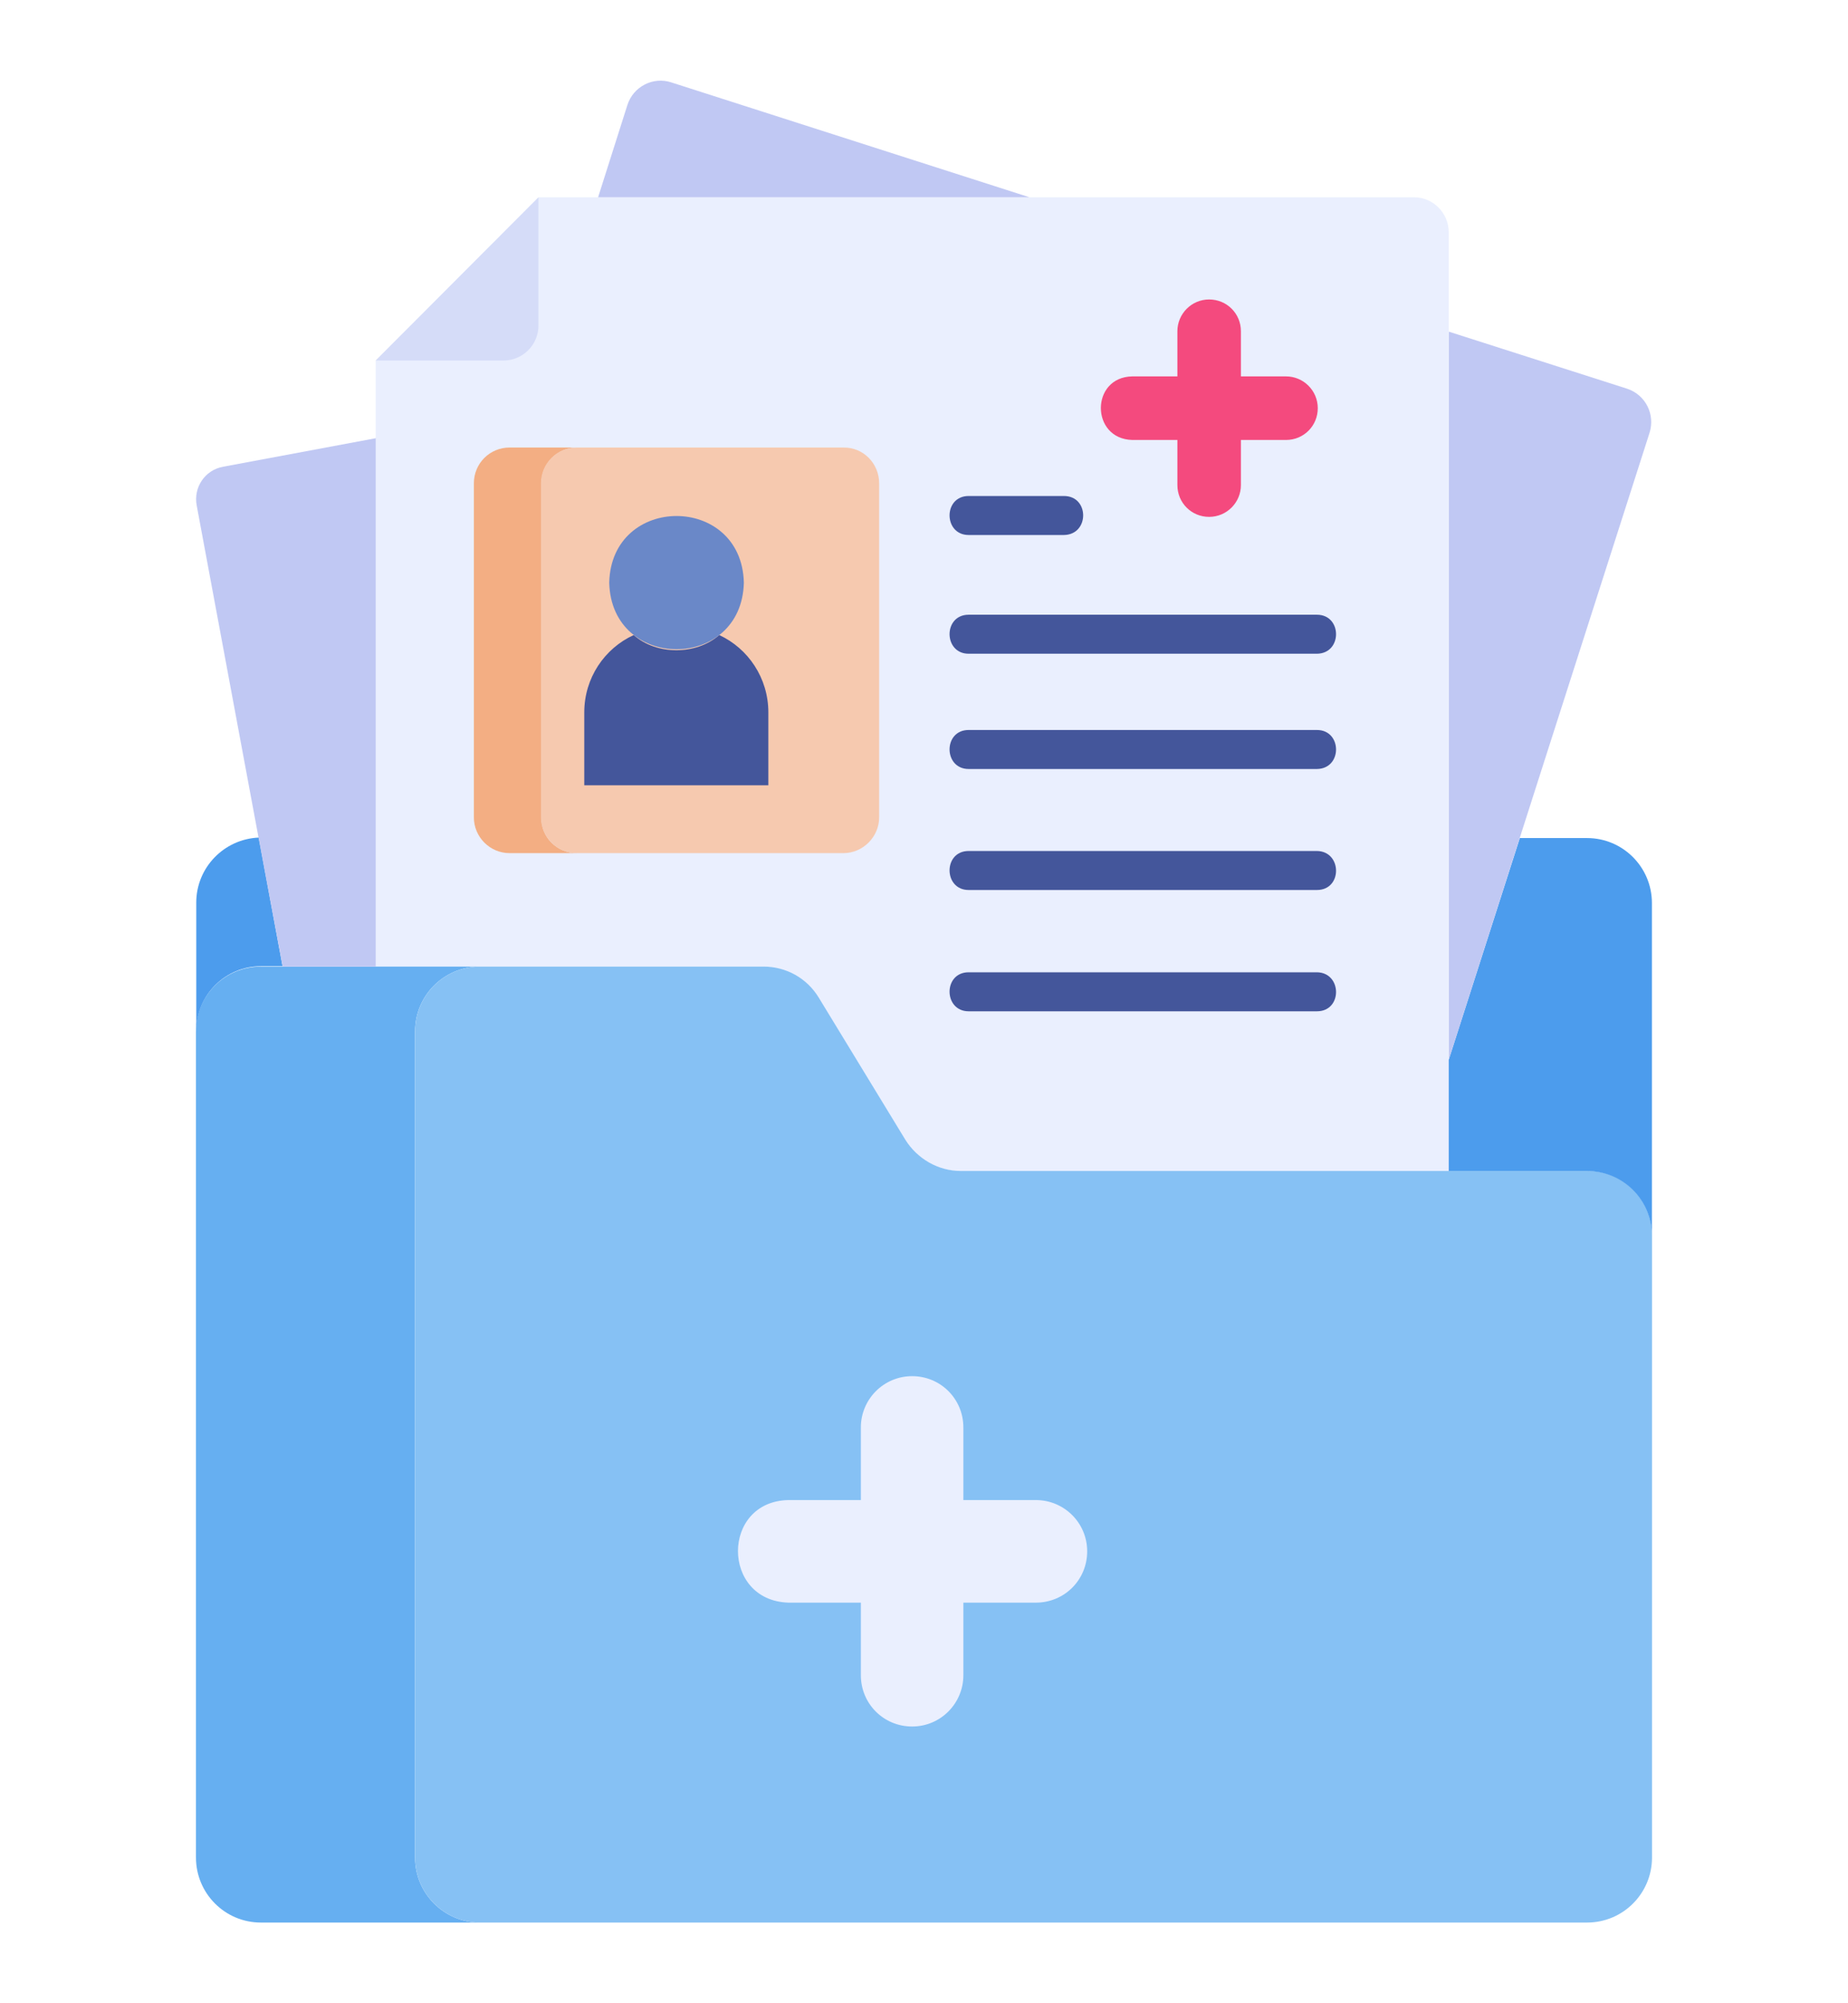
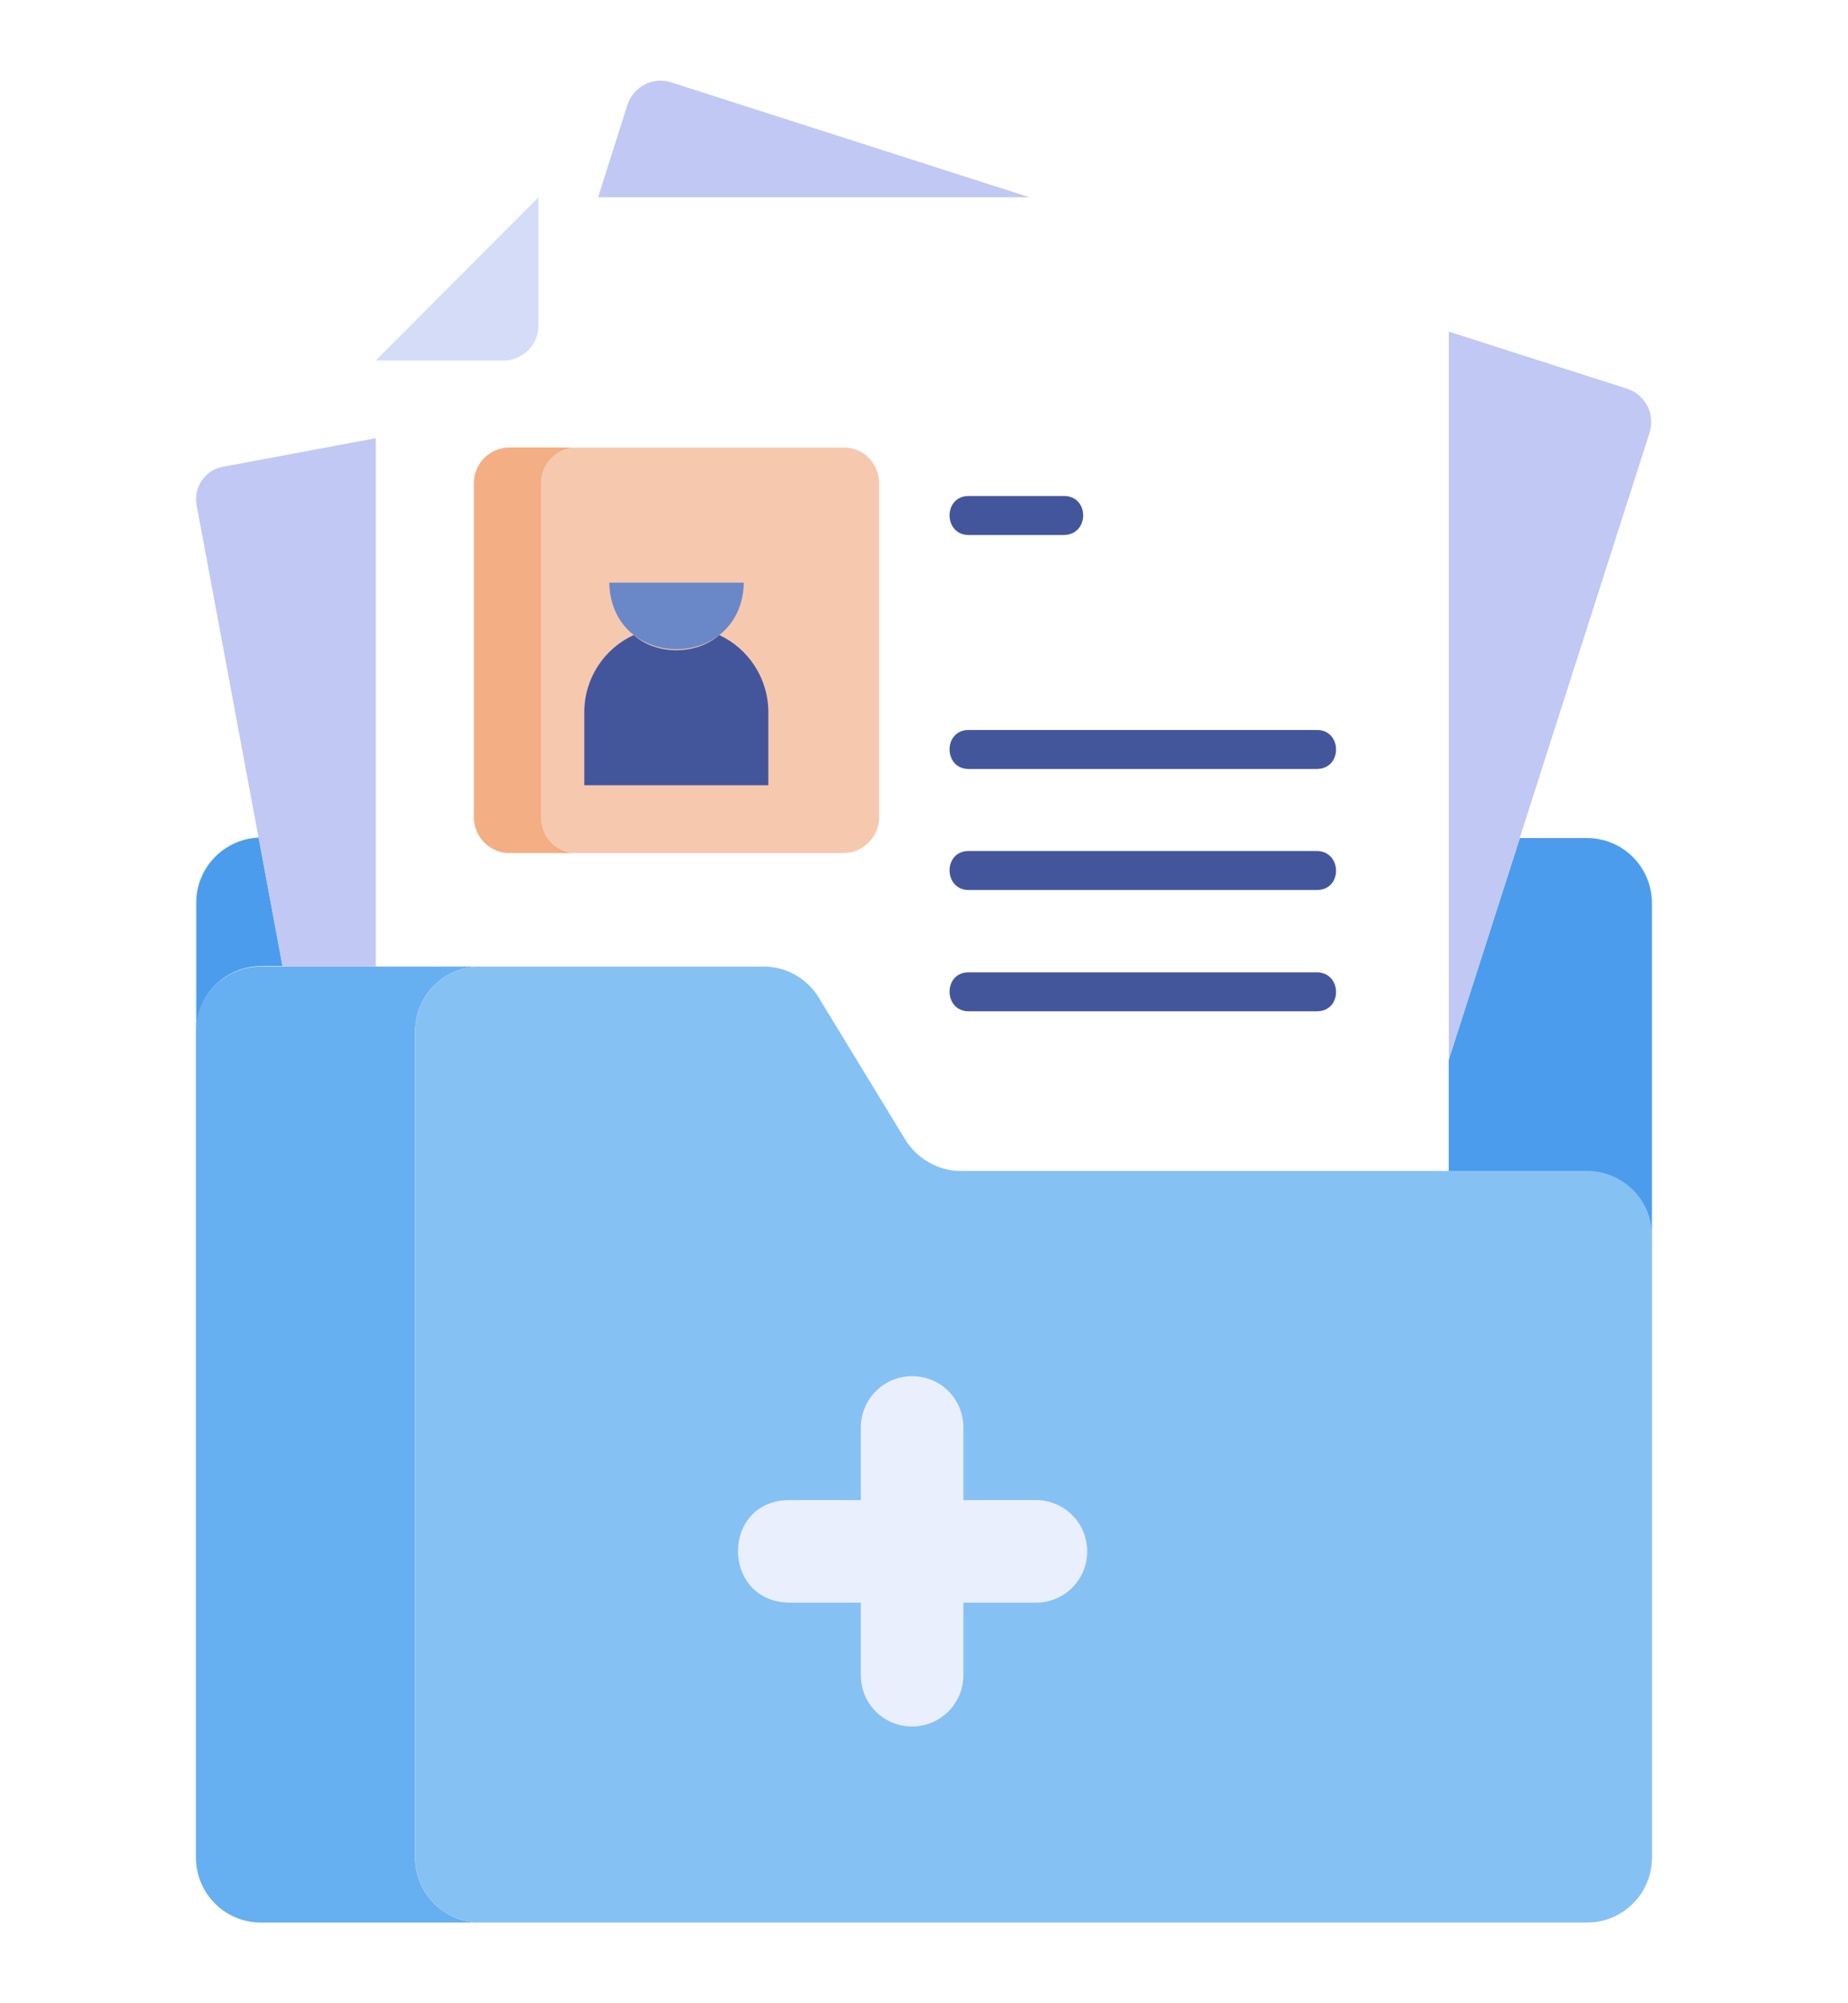
<svg xmlns="http://www.w3.org/2000/svg" width="96" height="104" viewBox="0 0 96 104" fill="none">
  <g filter="url(#filter0_d_4578_765)">
-     <path d="M75.259 8.061V56.792H49.891C48.709 56.792 47.622 56.173 47.003 55.161L42.522 47.811C41.903 46.798 40.816 46.18 39.634 46.18H19.516V14.717L27.991 6.242H73.459C74.434 6.242 75.259 7.048 75.259 8.061Z" fill="#EAEFFE" />
    <path d="M29.98 40.291H26.473C25.442 40.291 24.617 39.447 24.617 38.434V21.091C24.617 20.059 25.442 19.234 26.473 19.234H29.98C28.948 19.234 28.123 20.059 28.123 21.091V38.434C28.105 39.466 28.93 40.291 29.98 40.291Z" fill="#F3AE83" />
    <path d="M45.67 21.091V38.435C45.67 39.447 44.827 40.291 43.814 40.291H29.958C28.927 40.291 28.102 39.447 28.102 38.435V21.091C28.102 20.06 28.927 19.235 29.958 19.235H43.814C44.845 19.216 45.67 20.06 45.67 21.091Z" fill="#F6C9AF" />
    <path d="M19.516 14.717L27.972 6.242V12.898C27.972 13.911 27.147 14.717 26.153 14.717H19.516Z" fill="#D5DCF8" />
    <path d="M24.936 95.811H13.555C11.68 95.811 10.18 94.292 10.18 92.436V49.555C10.18 47.68 11.68 46.18 13.555 46.18H24.936C23.061 46.18 21.561 47.68 21.561 49.555V92.436C21.561 94.292 23.061 95.811 24.936 95.811Z" fill="#66AFF1" />
    <path d="M85.819 60.167V92.436C85.819 94.292 84.319 95.811 82.444 95.811H24.938C23.062 95.811 21.562 94.292 21.562 92.436V49.555C21.562 47.68 23.062 46.18 24.938 46.18H39.656C40.837 46.18 41.925 46.78 42.544 47.811L47.025 55.161C47.644 56.155 48.731 56.792 49.913 56.792H82.463C84.319 56.773 85.819 58.292 85.819 60.167Z" fill="#86C1F4" />
    <path d="M14.677 46.159H13.57C11.695 46.159 10.195 47.659 10.195 49.534V42.859C10.195 41.041 11.639 39.559 13.439 39.484L14.677 46.159Z" fill="#4C9CED" />
    <path d="M85.814 42.883V60.17C85.814 58.295 84.314 56.795 82.439 56.795H75.258V51.02L78.952 39.508H82.439C84.314 39.508 85.814 41.027 85.814 42.883Z" fill="#4C9CED" />
-     <path d="M58.819 15.541H61.163V13.197C61.163 12.297 61.894 11.547 62.812 11.547C63.731 11.547 64.463 12.278 64.463 13.197V15.541H66.806C67.706 15.541 68.456 16.272 68.456 17.191C68.456 18.109 67.725 18.841 66.806 18.841H64.463V21.184C64.463 22.084 63.731 22.834 62.812 22.834C61.894 22.834 61.163 22.103 61.163 21.184V18.841H58.819C56.644 18.784 56.644 15.578 58.819 15.541Z" fill="#F44A7E" />
    <path d="M40.952 73.877H44.72V70.108C44.72 68.645 45.902 67.445 47.383 67.445C48.864 67.445 50.045 68.627 50.045 70.108V73.877H53.814C55.277 73.877 56.477 75.058 56.477 76.539C56.477 78.02 55.295 79.202 53.814 79.202H50.045V82.97C50.045 84.433 48.864 85.633 47.383 85.633C45.902 85.633 44.72 84.452 44.72 82.97V79.202H40.952C37.464 79.089 37.464 73.952 40.952 73.877Z" fill="#EAEFFE" />
    <path d="M39.914 32.981V36.769H30.352V32.981C30.352 31.2 31.402 29.663 32.92 28.969C34.102 30.019 36.164 30.019 37.364 28.969C38.864 29.663 39.914 31.2 39.914 32.981Z" fill="#44569B" />
-     <path d="M38.642 26.248C38.53 30.861 31.761 30.861 31.648 26.248C31.761 21.636 38.53 21.636 38.642 26.248Z" fill="#6A88C8" />
+     <path d="M38.642 26.248C38.53 30.861 31.761 30.861 31.648 26.248Z" fill="#6A88C8" />
    <path d="M53.477 6.241H31.07L32.589 1.46C32.889 0.504 33.92 -0.04 34.877 0.279L53.477 6.241Z" fill="#C0C8F3" />
    <path d="M85.691 18.469C83.309 25.894 77.572 43.781 75.266 51V13.219L84.528 16.181C85.484 16.5 85.991 17.512 85.691 18.469Z" fill="#C0C8F3" />
    <path d="M19.521 18.75V46.181H14.684C13.858 41.812 11.084 26.869 10.221 22.256C10.034 21.3 10.652 20.4 11.59 20.231L19.521 18.75Z" fill="#C0C8F3" />
    <path d="M55.27 23.775H50.319C49.007 23.775 48.988 21.75 50.319 21.75H55.27C56.601 21.75 56.601 23.756 55.27 23.775Z" fill="#44569B" />
-     <path d="M68.413 29.939H50.319C49.007 29.939 48.988 27.914 50.319 27.914H68.413C69.726 27.914 69.745 29.92 68.413 29.939Z" fill="#44569B" />
    <path d="M68.413 35.923H50.319C49.007 35.923 48.988 33.898 50.319 33.898H68.413C69.726 33.898 69.745 35.905 68.413 35.923Z" fill="#44569B" />
    <path d="M68.413 42.205H50.319C49.007 42.205 48.988 40.18 50.319 40.18H68.413C69.726 40.198 69.745 42.205 68.413 42.205Z" fill="#44569B" />
    <path d="M68.413 48.502H50.319C49.007 48.502 48.988 46.477 50.319 46.477H68.413C69.726 46.495 69.745 48.502 68.413 48.502Z" fill="#44569B" />
  </g>
  <defs>
    <filter id="filter0_d_4578_765" x="-4" y="0" width="104" height="104" filterUnits="userSpaceOnUse" color-interpolation-filters="sRGB">
      <feFlood flood-opacity="0" result="BackgroundImageFix" />
      <feColorMatrix in="SourceAlpha" type="matrix" values="0 0 0 0 0 0 0 0 0 0 0 0 0 0 0 0 0 0 127 0" result="hardAlpha" />
      <feOffset dy="4" />
      <feGaussianBlur stdDeviation="2" />
      <feComposite in2="hardAlpha" operator="out" />
      <feColorMatrix type="matrix" values="0 0 0 0 0 0 0 0 0 0 0 0 0 0 0 0 0 0 0.25 0" />
      <feBlend mode="normal" in2="BackgroundImageFix" result="effect1_dropShadow_4578_765" />
      <feBlend mode="normal" in="SourceGraphic" in2="effect1_dropShadow_4578_765" result="shape" />
    </filter>
  </defs>
</svg>